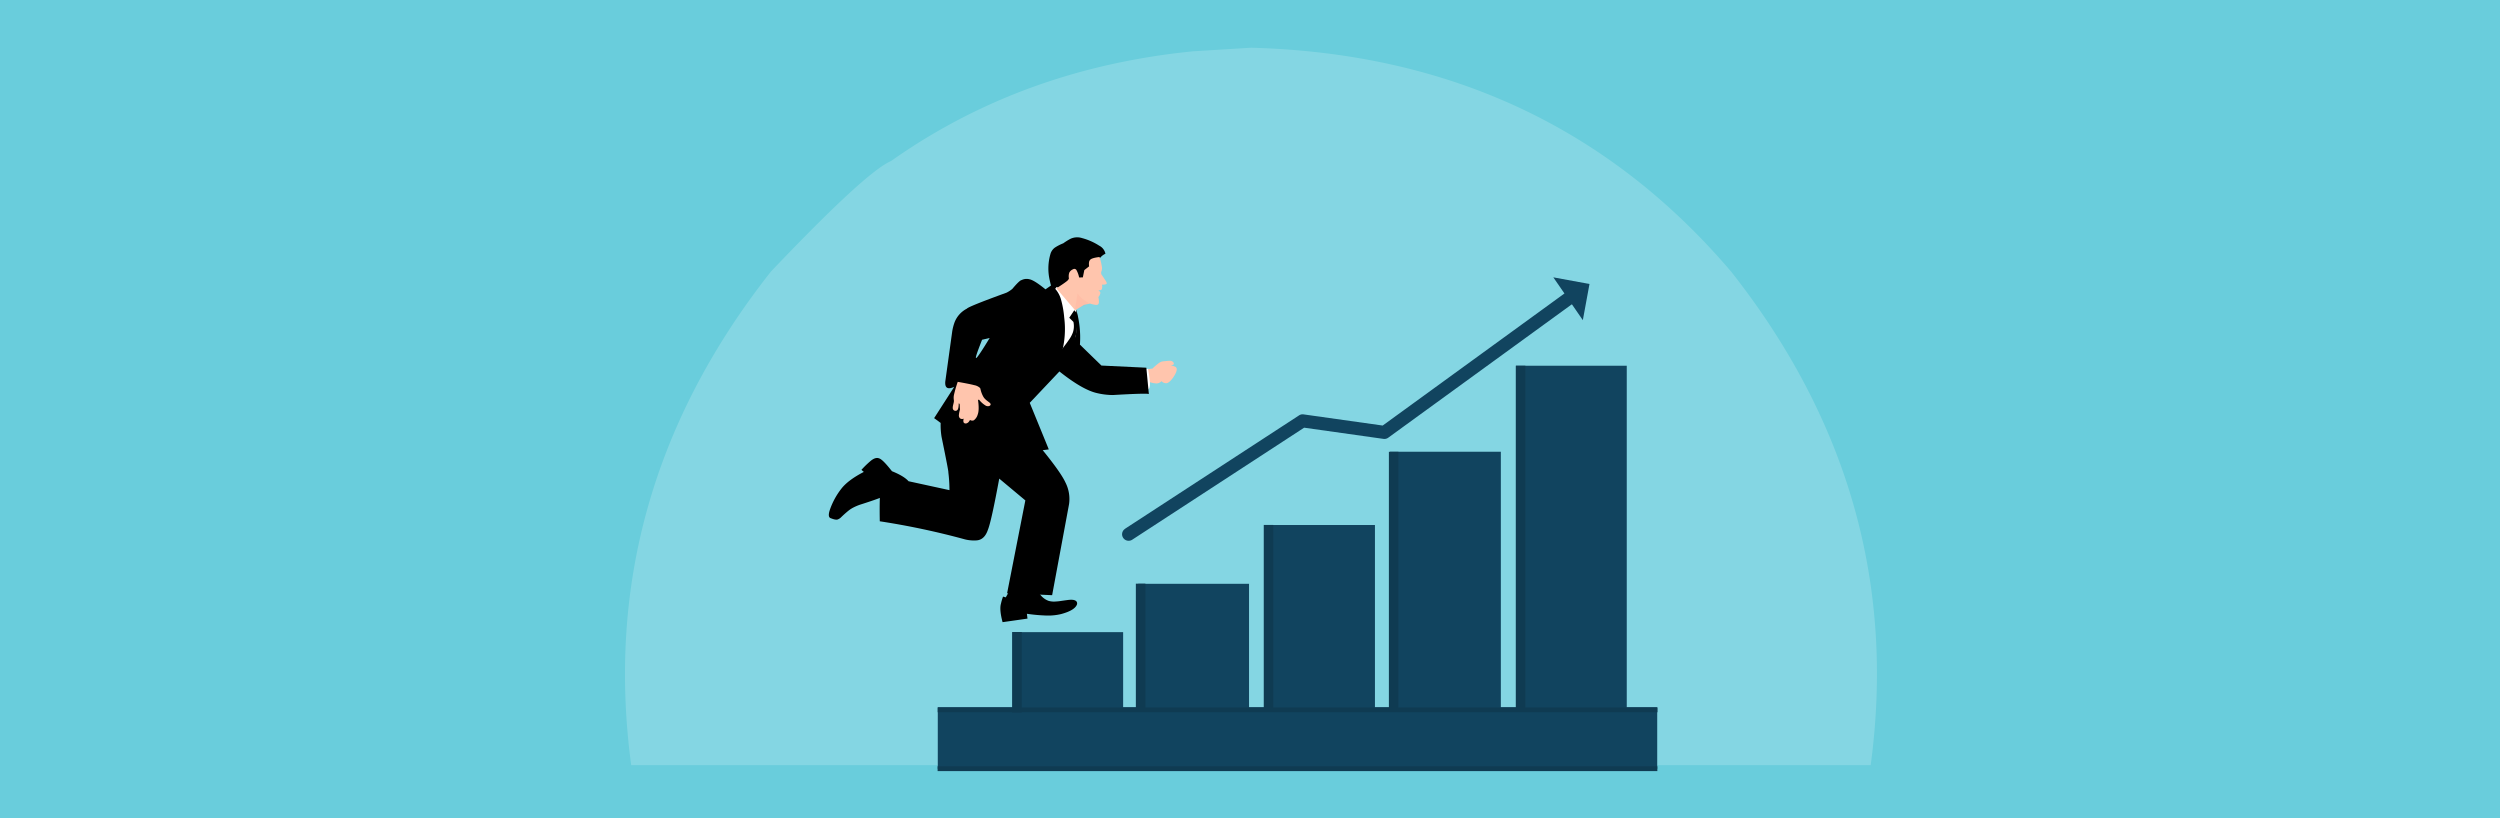
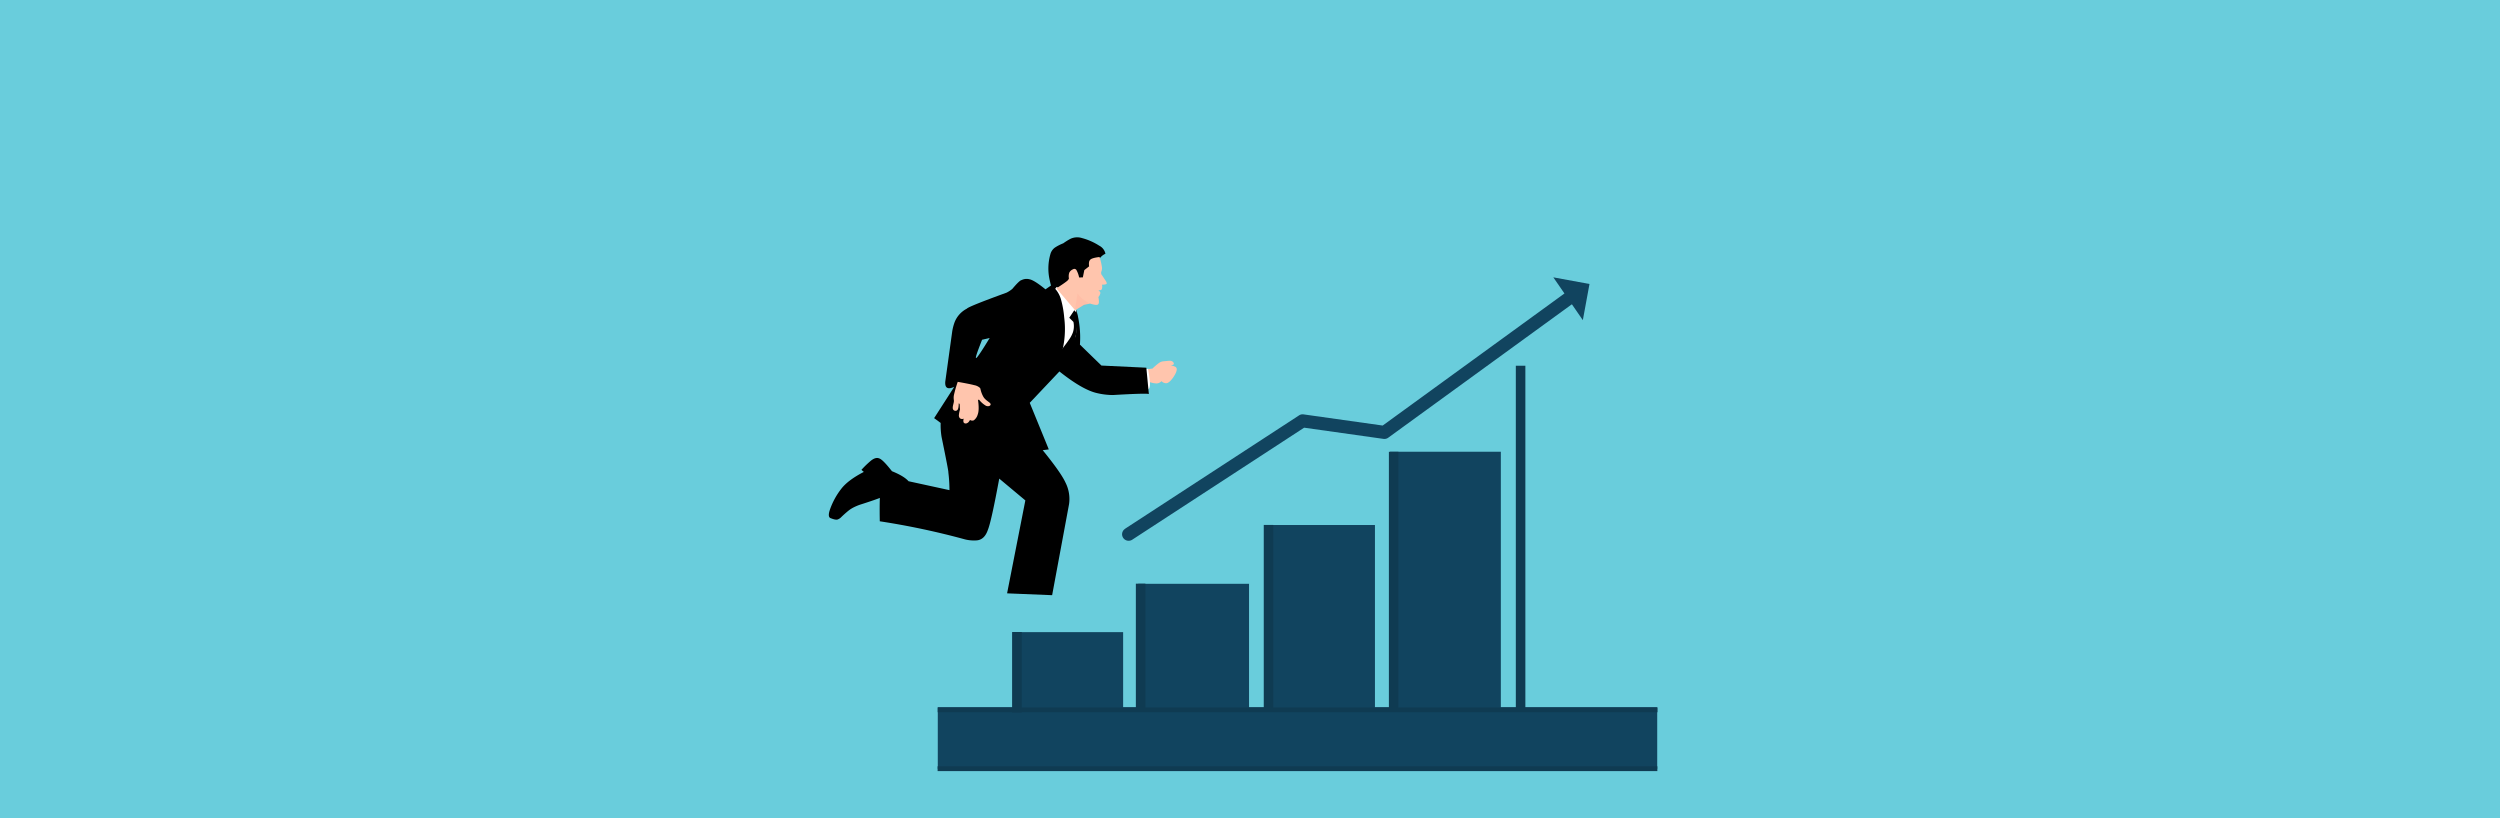
<svg xmlns="http://www.w3.org/2000/svg" width="1100" height="360" viewBox="0 0 1100 360">
  <g id="グループ_3718" data-name="グループ 3718" transform="translate(-5565 -9596)">
    <g id="グループ_3611" data-name="グループ 3611">
      <g id="グループ_3607" data-name="グループ 3607">
        <rect id="長方形_2120" data-name="長方形 2120" width="1100" height="360" transform="translate(5565 9596)" fill="#69cddc" />
        <g id="グループ_3236" data-name="グループ 3236" transform="translate(254.188 -656.216)">
          <g id="グループ_3205" data-name="グループ 3205" transform="translate(5585.812 10273.217)">
-             <path id="パス_7726" data-name="パス 7726" d="M375.218,336.188l-25.539,1.58q-50.108,5.009-92.443,24.795a262.2,262.2,0,0,0-40.393,23.48q-11.046,4.7-52.864,48.637Q86.557,532.927,102.5,651.831l545.38,0q16.03-118.9-61.421-217.15Q505.563,339.69,375.218,336.188Z" transform="translate(-99.775 -336.188)" fill="rgba(249,253,255,0.19)" />
-           </g>
+             </g>
          <g id="グループ_3206" data-name="グループ 3206" transform="translate(5723.435 10563.392)">
            <path id="パス_7727" data-name="パス 7727" d="M458.847,1093.279H775.4v27.136H458.847v-27.137" transform="translate(-458.847 -1093.279)" fill="rgba(17,68,95,1)" />
          </g>
          <g id="グループ_3207" data-name="グループ 3207" transform="translate(5922.435 10450.992)">
            <path id="パス_7728" data-name="パス 7728" d="M978.054,800.02h48.753q0,64.534,0,129.069H978.054V800.02" transform="translate(-978.054 -800.02)" fill="rgba(17,68,95,1)" />
          </g>
          <g id="グループ_3208" data-name="グループ 3208" transform="translate(5867.036 10483.221)">
            <path id="パス_7729" data-name="パス 7729" d="M833.513,884.108h48.753v96.84H833.513v-96.84" transform="translate(-833.513 -884.108)" fill="rgba(17,68,95,1)" />
          </g>
          <g id="グループ_3209" data-name="グループ 3209" transform="translate(5811.637 10509.102)">
            <path id="パス_7730" data-name="パス 7730" d="M688.972,951.634h48.753q0,35.479,0,70.958H688.972V951.634" transform="translate(-688.972 -951.634)" fill="rgba(17,68,95,1)" />
          </g>
          <g id="グループ_3210" data-name="グループ 3210" transform="translate(5977.833 10413.156)">
-             <path id="パス_7731" data-name="パス 7731" d="M1122.595,701.3h48.753q0,83.452,0,166.9h-48.753q0-83.453,0-166.9" transform="translate(-1122.595 -701.304)" fill="rgba(17,68,95,1)" />
-           </g>
+             </g>
          <g id="グループ_3211" data-name="グループ 3211" transform="translate(5804.532 10378.988)">
            <path id="パス_7732" data-name="パス 7732" d="M676.177,720.8h0l-4.432-2.772L748.3,668.148a2.882,2.882,0,0,1,1.976-.439h0l35.979,5.076-2.1.522,83.4-60.6a2.882,2.882,0,1,1,3.388,4.662h0l-83.4,60.6a2.881,2.881,0,0,1-2.1.522h0l-35.979-5.077,1.976-.439L674.89,722.858a2.882,2.882,0,0,1-4.432-2.772h0a2.882,2.882,0,0,1,5.719.715Z" transform="translate(-670.436 -612.154)" fill="#11445f" />
          </g>
          <g id="グループ_3212" data-name="グループ 3212" transform="translate(5994.272 10374.24)">
            <path id="パス_7733" data-name="パス 7733" d="M1165.486,599.768h0l12.989,18.845L1181.4,602.7l-15.917-2.928" transform="translate(-1165.486 -599.768)" fill="rgba(17,68,95,1)" />
          </g>
          <g id="グループ_3213" data-name="グループ 3213" transform="translate(5756.238 10530.352)">
            <path id="パス_7734" data-name="パス 7734" d="M544.431,1007.075h48.753q0,26.058,0,52.115H544.431v-52.115" transform="translate(-544.431 -1007.075)" fill="rgba(17,68,95,1)" />
          </g>
          <g id="グループ_3214" data-name="グループ 3214" transform="translate(5723.36 10589.386)">
            <path id="パス_7735" data-name="パス 7735" d="M458.65,1161.1H775.335v2.119H458.65v-2.12" transform="translate(-458.65 -1161.102)" fill="rgba(15,59,82,1)" />
          </g>
          <g id="グループ_3215" data-name="グループ 3215" transform="translate(5723.406 10563.505)">
            <path id="パス_7736" data-name="パス 7736" d="M458.77,1093.577H775.456v2.119H458.77v-2.12" transform="translate(-458.77 -1093.577)" fill="rgba(15,59,82,1)" />
          </g>
          <g id="グループ_3216" data-name="グループ 3216" transform="translate(5977.774 10413.147)">
            <path id="パス_7737" data-name="パス 7737" d="M1122.441,701.279h4.2V852.4h-4.2q0-75.56,0-151.12" transform="translate(-1122.441 -701.279)" fill="rgba(15,59,82,1)" />
          </g>
          <g id="グループ_3217" data-name="グループ 3217" transform="translate(5921.922 10451)">
            <path id="パス_7738" data-name="パス 7738" d="M976.716,800.041h4.2q0,56.851,0,113.7h-4.2q0-56.852,0-113.7" transform="translate(-976.716 -800.041)" fill="rgba(15,59,82,1)" />
          </g>
          <g id="グループ_3218" data-name="グループ 3218" transform="translate(5866.865 10483.181)">
            <path id="パス_7739" data-name="パス 7739" d="M833.068,884h4.2v81.242h-4.2q0-40.621,0-81.243" transform="translate(-833.068 -884.003)" fill="rgba(15,59,82,1)" />
          </g>
          <g id="グループ_3219" data-name="グループ 3219" transform="translate(5794.705 10330.55)">
            <path id="パス_7740" data-name="パス 7740" d="M644.8,485.776h0" transform="translate(-644.796 -485.776)" fill="rgba(15,59,82,1)" />
          </g>
          <g id="グループ_3220" data-name="グループ 3220" transform="translate(5810.585 10509.035)">
            <path id="パス_7741" data-name="パス 7741" d="M686.23,951.459h4.2v54.909h-4.2q0-27.455,0-54.91" transform="translate(-686.23 -951.459)" fill="rgba(15,59,82,1)" />
          </g>
          <g id="グループ_3221" data-name="グループ 3221" transform="translate(5770.312 10426.955)">
            <path id="パス_7742" data-name="パス 7742" d="M581.151,737.3h0" transform="translate(-581.151 -737.305)" fill="rgba(15,59,82,1)" />
          </g>
          <g id="グループ_3222" data-name="グループ 3222" transform="translate(5756.207 10530.299)">
            <path id="パス_7743" data-name="パス 7743" d="M544.35,1006.937h4.2v35.446h-4.2v-35.447" transform="translate(-544.35 -1006.937)" fill="rgba(15,59,82,1)" />
          </g>
          <g id="グループ_3223" data-name="グループ 3223" transform="translate(5772.116 10356.651)">
            <path id="パス_7744" data-name="パス 7744" d="M600.64,554.192a7,7,0,0,0-5.077.324,27.343,27.343,0,0,0-3.16,1.973,20.409,20.409,0,0,0-3.694,1.895,5.359,5.359,0,0,0-1.864,2.492,22.918,22.918,0,0,0-.358,12.109q.31,1.481.784,3.074l3.42,3.136q7.954-3.562,10.9-6.31a18.781,18.781,0,0,0,2.882-3.288,59.289,59.289,0,0,0,3.234-5.412,11.984,11.984,0,0,1,.812-1.178,6.164,6.164,0,0,1,2.43-1.914,5.15,5.15,0,0,0-2.7-3.534,26.693,26.693,0,0,0-7.6-3.363" transform="translate(-585.859 -553.876)" />
          </g>
          <g id="グループ_3224" data-name="グループ 3224" transform="translate(5815.653 10410.956)">
            <path id="パス_7745" data-name="パス 7745" d="M706.377,695.8a4.021,4.021,0,0,0-1.826.744,25.511,25.511,0,0,0-2.843,2.438l-2.257.315.61,5.49a10.933,10.933,0,0,0,3.5.759,3.287,3.287,0,0,0,2.109-1.006,2.9,2.9,0,0,0,2.173.9q1.2-.112,2.893-2.426,1.771-2.564,1.636-3.9a1.269,1.269,0,0,0-.7-.957,6.071,6.071,0,0,0-1.993-.527q1.3-.211,1.395-.61.129-.686-.708-1.222a2.224,2.224,0,0,0-1.147-.239q-.234,0-.576.029l-2.26.214" transform="translate(-699.451 -695.561)" fill="#ffc5ad" />
          </g>
          <g id="グループ_3225" data-name="グループ 3225" transform="translate(5813.336 10414.52)">
            <path id="パス_7746" data-name="パス 7746" d="M696.024,704.86,694.14,705l-.734,8.734a5.044,5.044,0,0,0,2.285.255,1.342,1.342,0,0,0,1.015-1.028,7.954,7.954,0,0,0,.1-2.71q-.117-1.565-.778-5.382" transform="translate(-693.406 -704.86)" fill="#fff" />
          </g>
          <g id="グループ_3226" data-name="グループ 3226" transform="translate(5697.863 10374.934)">
            <path id="パス_7747" data-name="パス 7747" d="M440.54,627.562l-.006.01q-5.24,8.618-5.942,8.82l-.014,0q-.326.066.266-1.764.484-1.539,2.342-6.28Zm15.269-25.892a5.1,5.1,0,0,0-1.268.441l-.035.006q-.911.184-4,3.846a13.037,13.037,0,0,1-2.546,1.665q-16.725,6.075-17.479,7.048a11.36,11.36,0,0,0-5.4,6.013,21.312,21.312,0,0,0-1.083,4.389l-3,21.663q-.276,3.4,2.35,2.87a7.362,7.362,0,0,0,1.6-.558h0l-8.857,13.785,2.877,2.12a31.908,31.908,0,0,0,.4,6.154q3.152,15.324,2.982,15.6a64.157,64.157,0,0,1,.489,7.811L404.841,690.6q-2.283-2.577-8.713-4.956-3.549,3.817-3.825,10.667-.276,3.723-.125,11.914a332.705,332.705,0,0,1,37.549,7.978,16.517,16.517,0,0,0,5.2.414,5.2,5.2,0,0,0,.518-.078q2.978-.6,4.331-4.634,1.5-3.72,4.964-22.461l11.487,9.593-8.019,40.827.178.074,19.63.8,7.447-40.078a15.967,15.967,0,0,0-1.578-9.48q-1.98-4.346-10.02-14.24h0l2.679-.344-8.38-20.49L471.217,642.3q10.175,8.086,16.526,9.519a31,31,0,0,0,7.035.854q14.711-.864,15.792-.442l-1.109-11.583L489.7,639.7l-9.458-9.209a44.02,44.02,0,0,0-1.6-15.3l-10.775-10.963-2.779,1.94q-4.952-4.032-7.007-4.421l-.1-.025A5.019,5.019,0,0,0,455.809,601.67Z" transform="translate(-392.126 -601.575)" />
          </g>
          <g id="グループ_3227" data-name="グループ 3227" transform="translate(5775.101 10378.463)">
            <path id="パス_7748" data-name="パス 7748" d="M598.272,613.859a24.7,24.7,0,0,0-3.946-3.073l-.678.821a12.2,12.2,0,0,1,2.525,4.6,42.851,42.851,0,0,1,1.443,8.094,39.685,39.685,0,0,1-1.195,15.87,27.278,27.278,0,0,0,5-5.194,9.014,9.014,0,0,0,1.474-4.7q.051-.715.05-1.6l-.1-4.4q-.012-1.255.047-3.717a30.2,30.2,0,0,0-4.6-6.691" transform="translate(-593.648 -610.785)" fill="#fff" />
          </g>
          <g id="グループ_3228" data-name="グループ 3228" transform="translate(5775.623 10365.296)">
            <path id="パス_7749" data-name="パス 7749" d="M614.005,576.432q-3.623.422-4.233,1.352-.628.691-.372,2.764l-2.1,1.64-.653,3.209-1.633.051a11.314,11.314,0,0,0-1.207-3.32,1.1,1.1,0,0,0-1.5-.284,3.227,3.227,0,0,0-1.623,1.468,4.952,4.952,0,0,0-.167,2.526,1.423,1.423,0,0,1-.37.695q-.39.636-5.143,3.683l8.247,9.655,3.88-2.372,2.689-.578q2.876.927,3.486.384.72-.4.185-3.266a3.628,3.628,0,0,0,.879-1.743q.028-.543-.894-1.184,1.253-.031,1.482-.468a3.308,3.308,0,0,0,.108-2.028q2.17,0,2.083-.627a2,2,0,0,0-.379-.982l-2.043-3.079-.031-.863a3.856,3.856,0,0,0,.353-2.178,28.727,28.727,0,0,0-1.044-4.438" transform="translate(-595.008 -576.432)" fill="#ffc5ad" />
          </g>
          <g id="グループ_3229" data-name="グループ 3229" transform="translate(5730.016 10420.216)">
            <path id="パス_7750" data-name="パス 7750" d="M478.219,719.722a54.129,54.129,0,0,0-1.673,5.8,6.21,6.21,0,0,0-.121,1.124,9.411,9.411,0,0,0,.1,1.262,3.023,3.023,0,0,1,0,.446,4.119,4.119,0,0,1-.079.5q-.354,1.458-.366,1.63a3.342,3.342,0,0,0-.049.885,1.2,1.2,0,0,0,1.359,1.116l.064-.011q.849-.172,1.064-1.452a9.444,9.444,0,0,0,.124-1.817h0q.2.117.375.2h0q.053.284.081.589.017.185.025.366l.027.821q.01.2.029.345a2.307,2.307,0,0,0,.046.263h0q-.211.8-.3,1.238a8.458,8.458,0,0,0-.179,1.195,1.828,1.828,0,0,0,.354,1.444,1.362,1.362,0,0,0,.873.411,1.751,1.751,0,0,0,.494-.026,1.509,1.509,0,0,0,.385-.134h0a2.939,2.939,0,0,0-.112,1.464.861.861,0,0,0,.414.538,1.16,1.16,0,0,0,.751.123l.061-.011a2.08,2.08,0,0,0,1.251-.9,5.959,5.959,0,0,0,.4-.621h0a1.968,1.968,0,0,0,1.3.272,1.251,1.251,0,0,0,.48-.21,4.677,4.677,0,0,0,1.589-2.4q.788-2.007.159-6.428h0a1.234,1.234,0,0,0,.386-.231h0a11.129,11.129,0,0,0,3.009,2.7,2.069,2.069,0,0,0,1.316.208,1.708,1.708,0,0,0,.186-.049q.747-.3.64-.881a1.187,1.187,0,0,0-.4-.549l-.313-.259q-.913-.681-1.032-.785-.326-.262-.6-.529a5.317,5.317,0,0,1-.757-.916,11.621,11.621,0,0,1-1.426-3.916v0l-.037.1h0a1.326,1.326,0,0,0-.249-.355,5.115,5.115,0,0,0-2.433-1.1q-1.639-.457-7.2-1.449h0v0h0v-.033Z" transform="translate(-476.018 -719.722)" fill="#ffc5ad" />
          </g>
          <g id="グループ_3230" data-name="グループ 3230" transform="translate(5750.974 10512.567)">
-             <path id="パス_7751" data-name="パス 7751" d="M534.392,960.837l-1.311,2.329-1.209-.341a25.326,25.326,0,0,0-.927,3.168q-.736,2.622.727,8.085l10.96-1.565-.263-2.124a74,74,0,0,0,8.894.782,24.244,24.244,0,0,0,6.14-.652q6.219-1.668,7.045-4.384.219-1.591-1.853-1.879a8.338,8.338,0,0,0-1.782.025q-.027-.031-4.176.568-.96.117-1.758.153a8.462,8.462,0,0,1-2.973-.3,8.144,8.144,0,0,1-4.458-4.022l-13,.159" transform="translate(-530.698 -960.677)" />
-           </g>
+             </g>
          <g id="グループ_3231" data-name="グループ 3231" transform="translate(5675.498 10453.721)">
            <path id="パス_7752" data-name="パス 7752" d="M355.935,807.337q-1.579-.714-3.807,1.135a42.245,42.245,0,0,0-4.013,3.9l1.055.9q-7.007,3.63-9.943,7.463a32.06,32.06,0,0,0-4.86,8.825q-1.34,3.694.352,4.117,2.314.939,3.2.418a4.141,4.141,0,0,0,1.073-.691,46.89,46.89,0,0,1,3.508-3.139,13.63,13.63,0,0,1,2.278-1.429,24,24,0,0,1,2.613-1.106q7.312-2.322,10.157-3.54l3.916-11.316q-3.955-5.054-5.514-5.532" transform="translate(-333.774 -807.138)" />
          </g>
          <g id="グループ_3232" data-name="グループ 3232" transform="translate(5776.742 10388.713)">
            <path id="パス_7753" data-name="パス 7753" d="M604.69,637.527l-2.212,3.312,1.827,1.825a8.852,8.852,0,0,1-.221,4.6,13.361,13.361,0,0,1-1.594,3.046L601.4,651.87l-2.465,3.26q-.45.608-.665.96-.5.779-.272,1.042.282.329,1.938.17a4.682,4.682,0,0,0,1.957-.736,6.652,6.652,0,0,0,2.463-3.663,42.829,42.829,0,0,0,1.7-11.024,11.39,11.39,0,0,0-.266-3.074l-1.1-1.274" transform="translate(-597.93 -637.527)" />
          </g>
          <g id="グループ_3233" data-name="グループ 3233" transform="translate(5783.718 10381.268)">
            <path id="パス_7754" data-name="パス 7754" d="M617.387,618.1l-1.257,7.349,6.366-2.964a20.422,20.422,0,0,1-3.2-2.133,11.212,11.212,0,0,1-1.9-2.246" transform="translate(-616.13 -618.101)" fill="rgba(250,87,87,0.07)" />
          </g>
          <g id="グループ_3234" data-name="グループ 3234" transform="translate(5796.706 10368.243)">
            <path id="パス_7755" data-name="パス 7755" d="M650.017,584.119h0" transform="translate(-650.017 -584.119)" fill="rgba(0,0,0,1)" />
          </g>
          <g id="グループ_3235" data-name="グループ 3235" transform="translate(5767.178 10376.929)">
            <path id="パス_7756" data-name="パス 7756" d="M572.976,606.781h0" transform="translate(-572.976 -606.781)" fill="rgba(0,0,0,1)" />
          </g>
        </g>
      </g>
    </g>
  </g>
</svg>